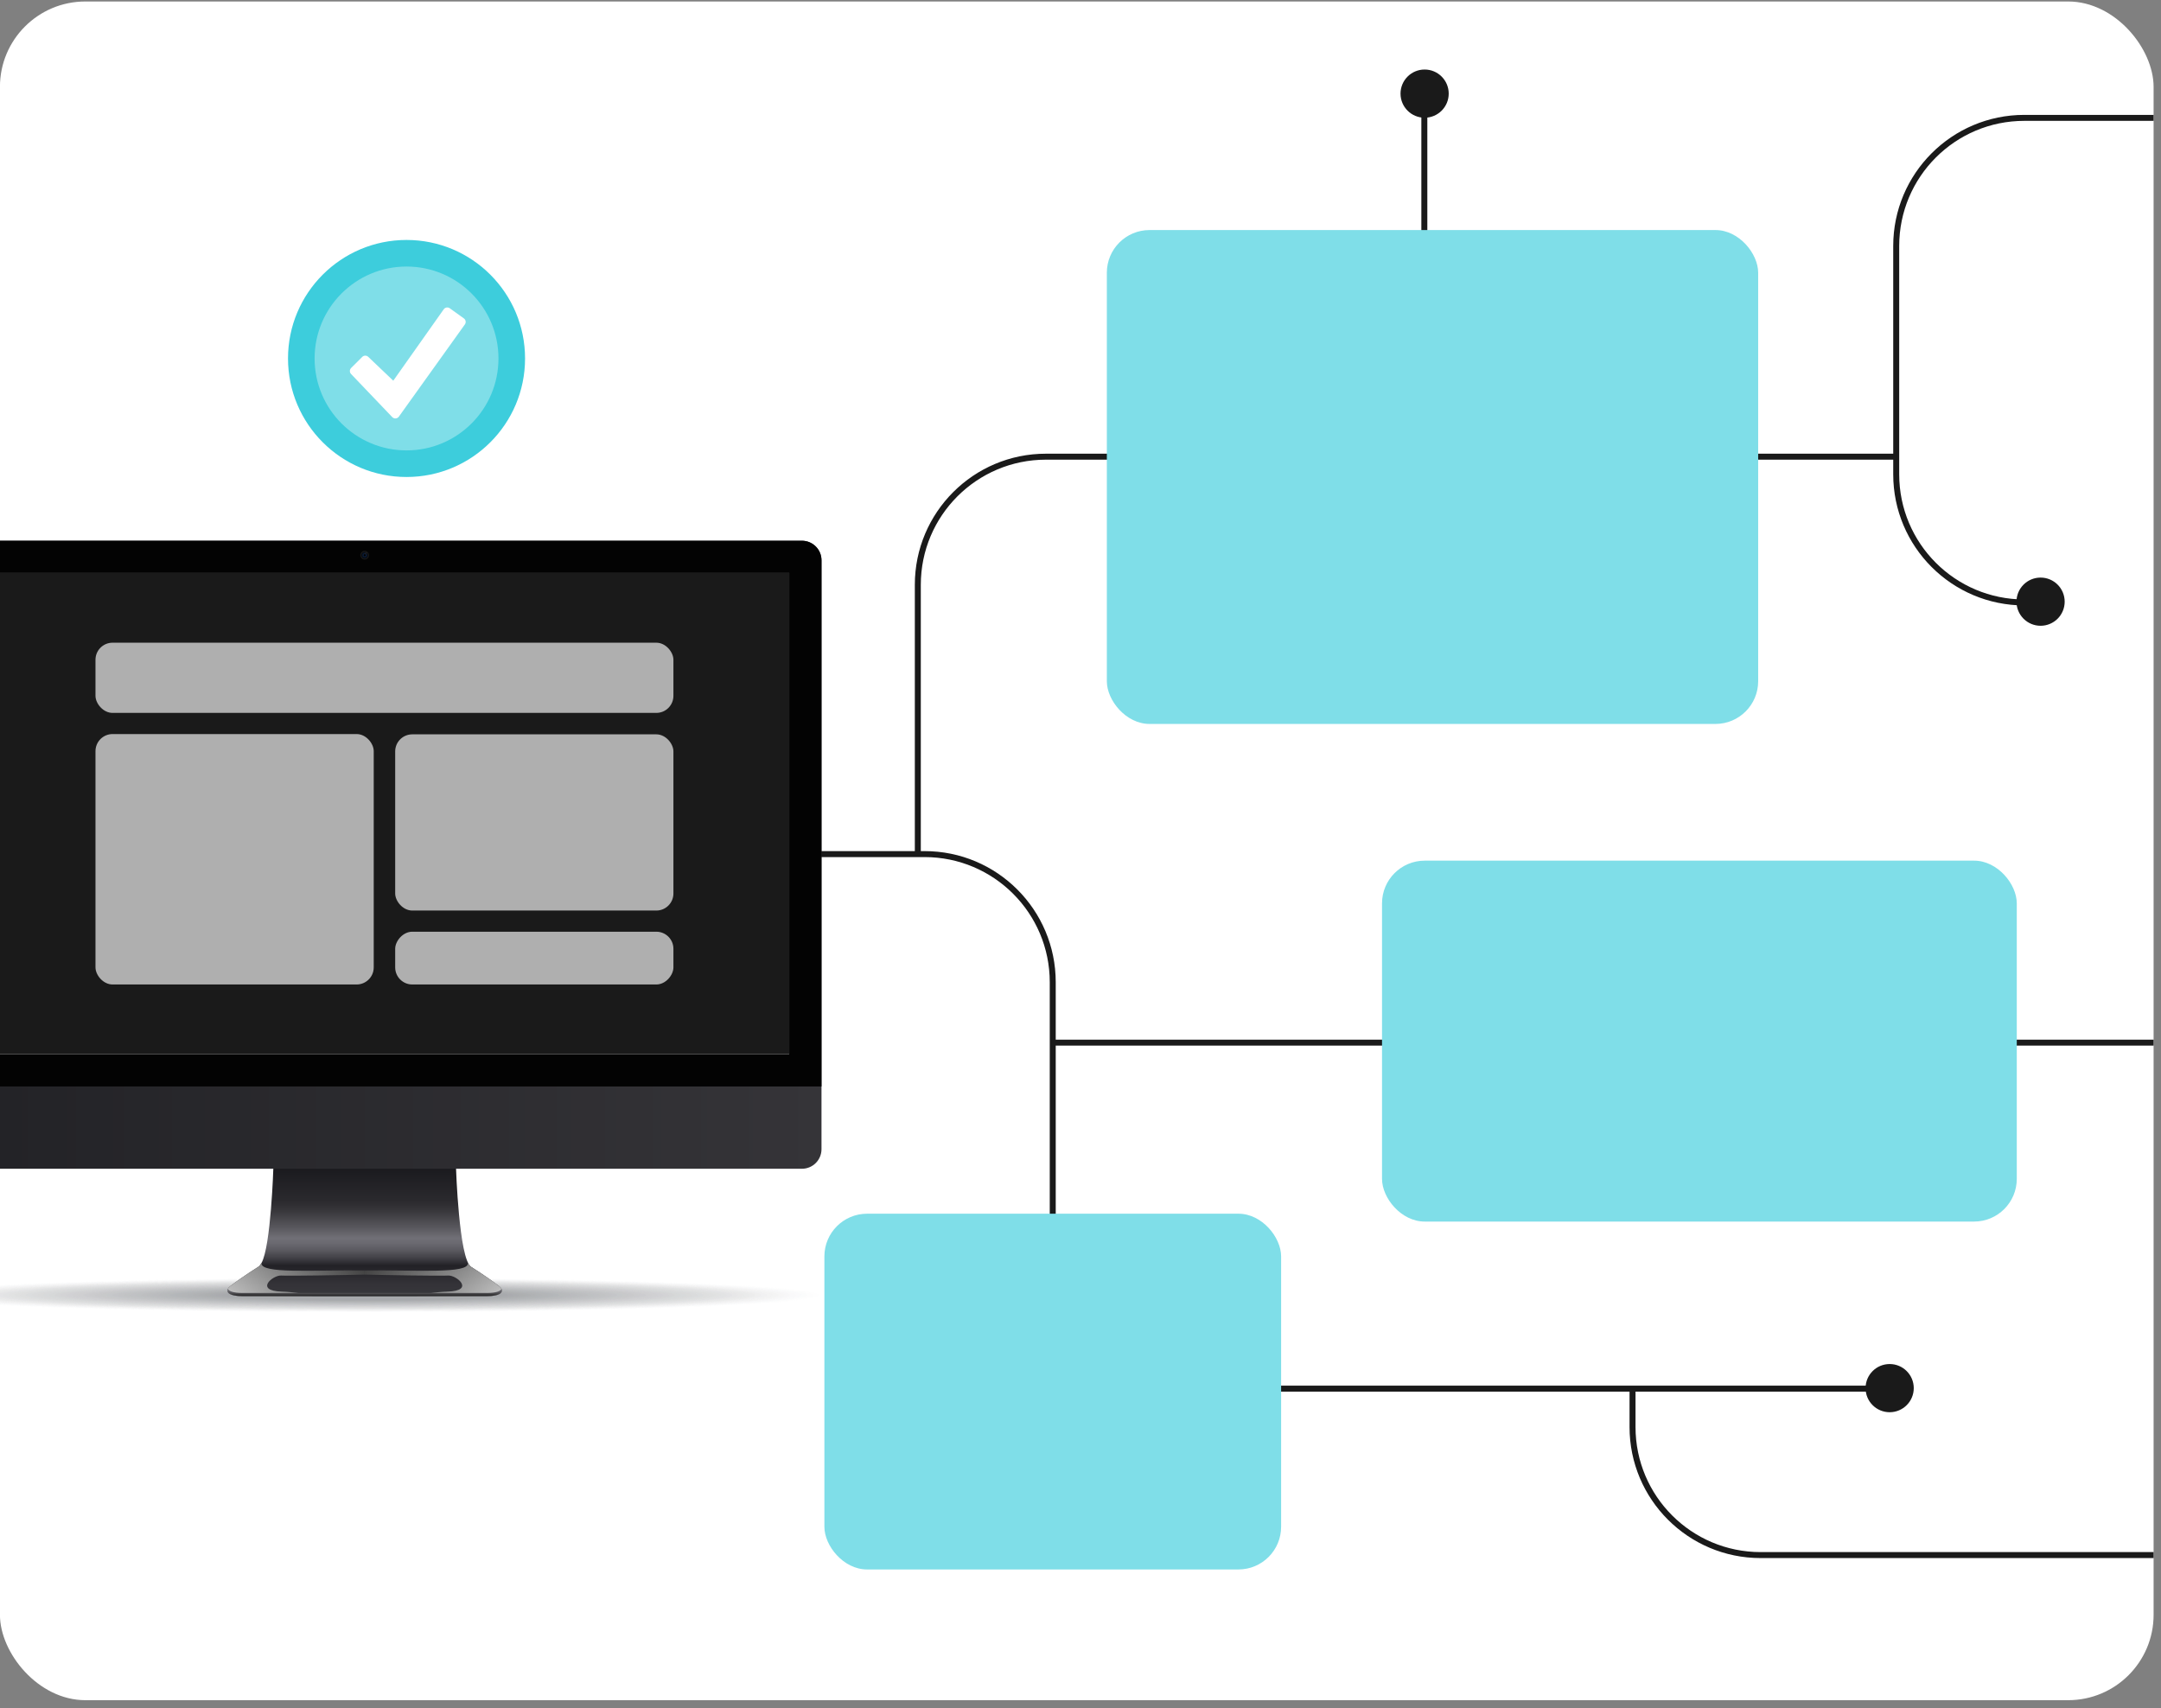
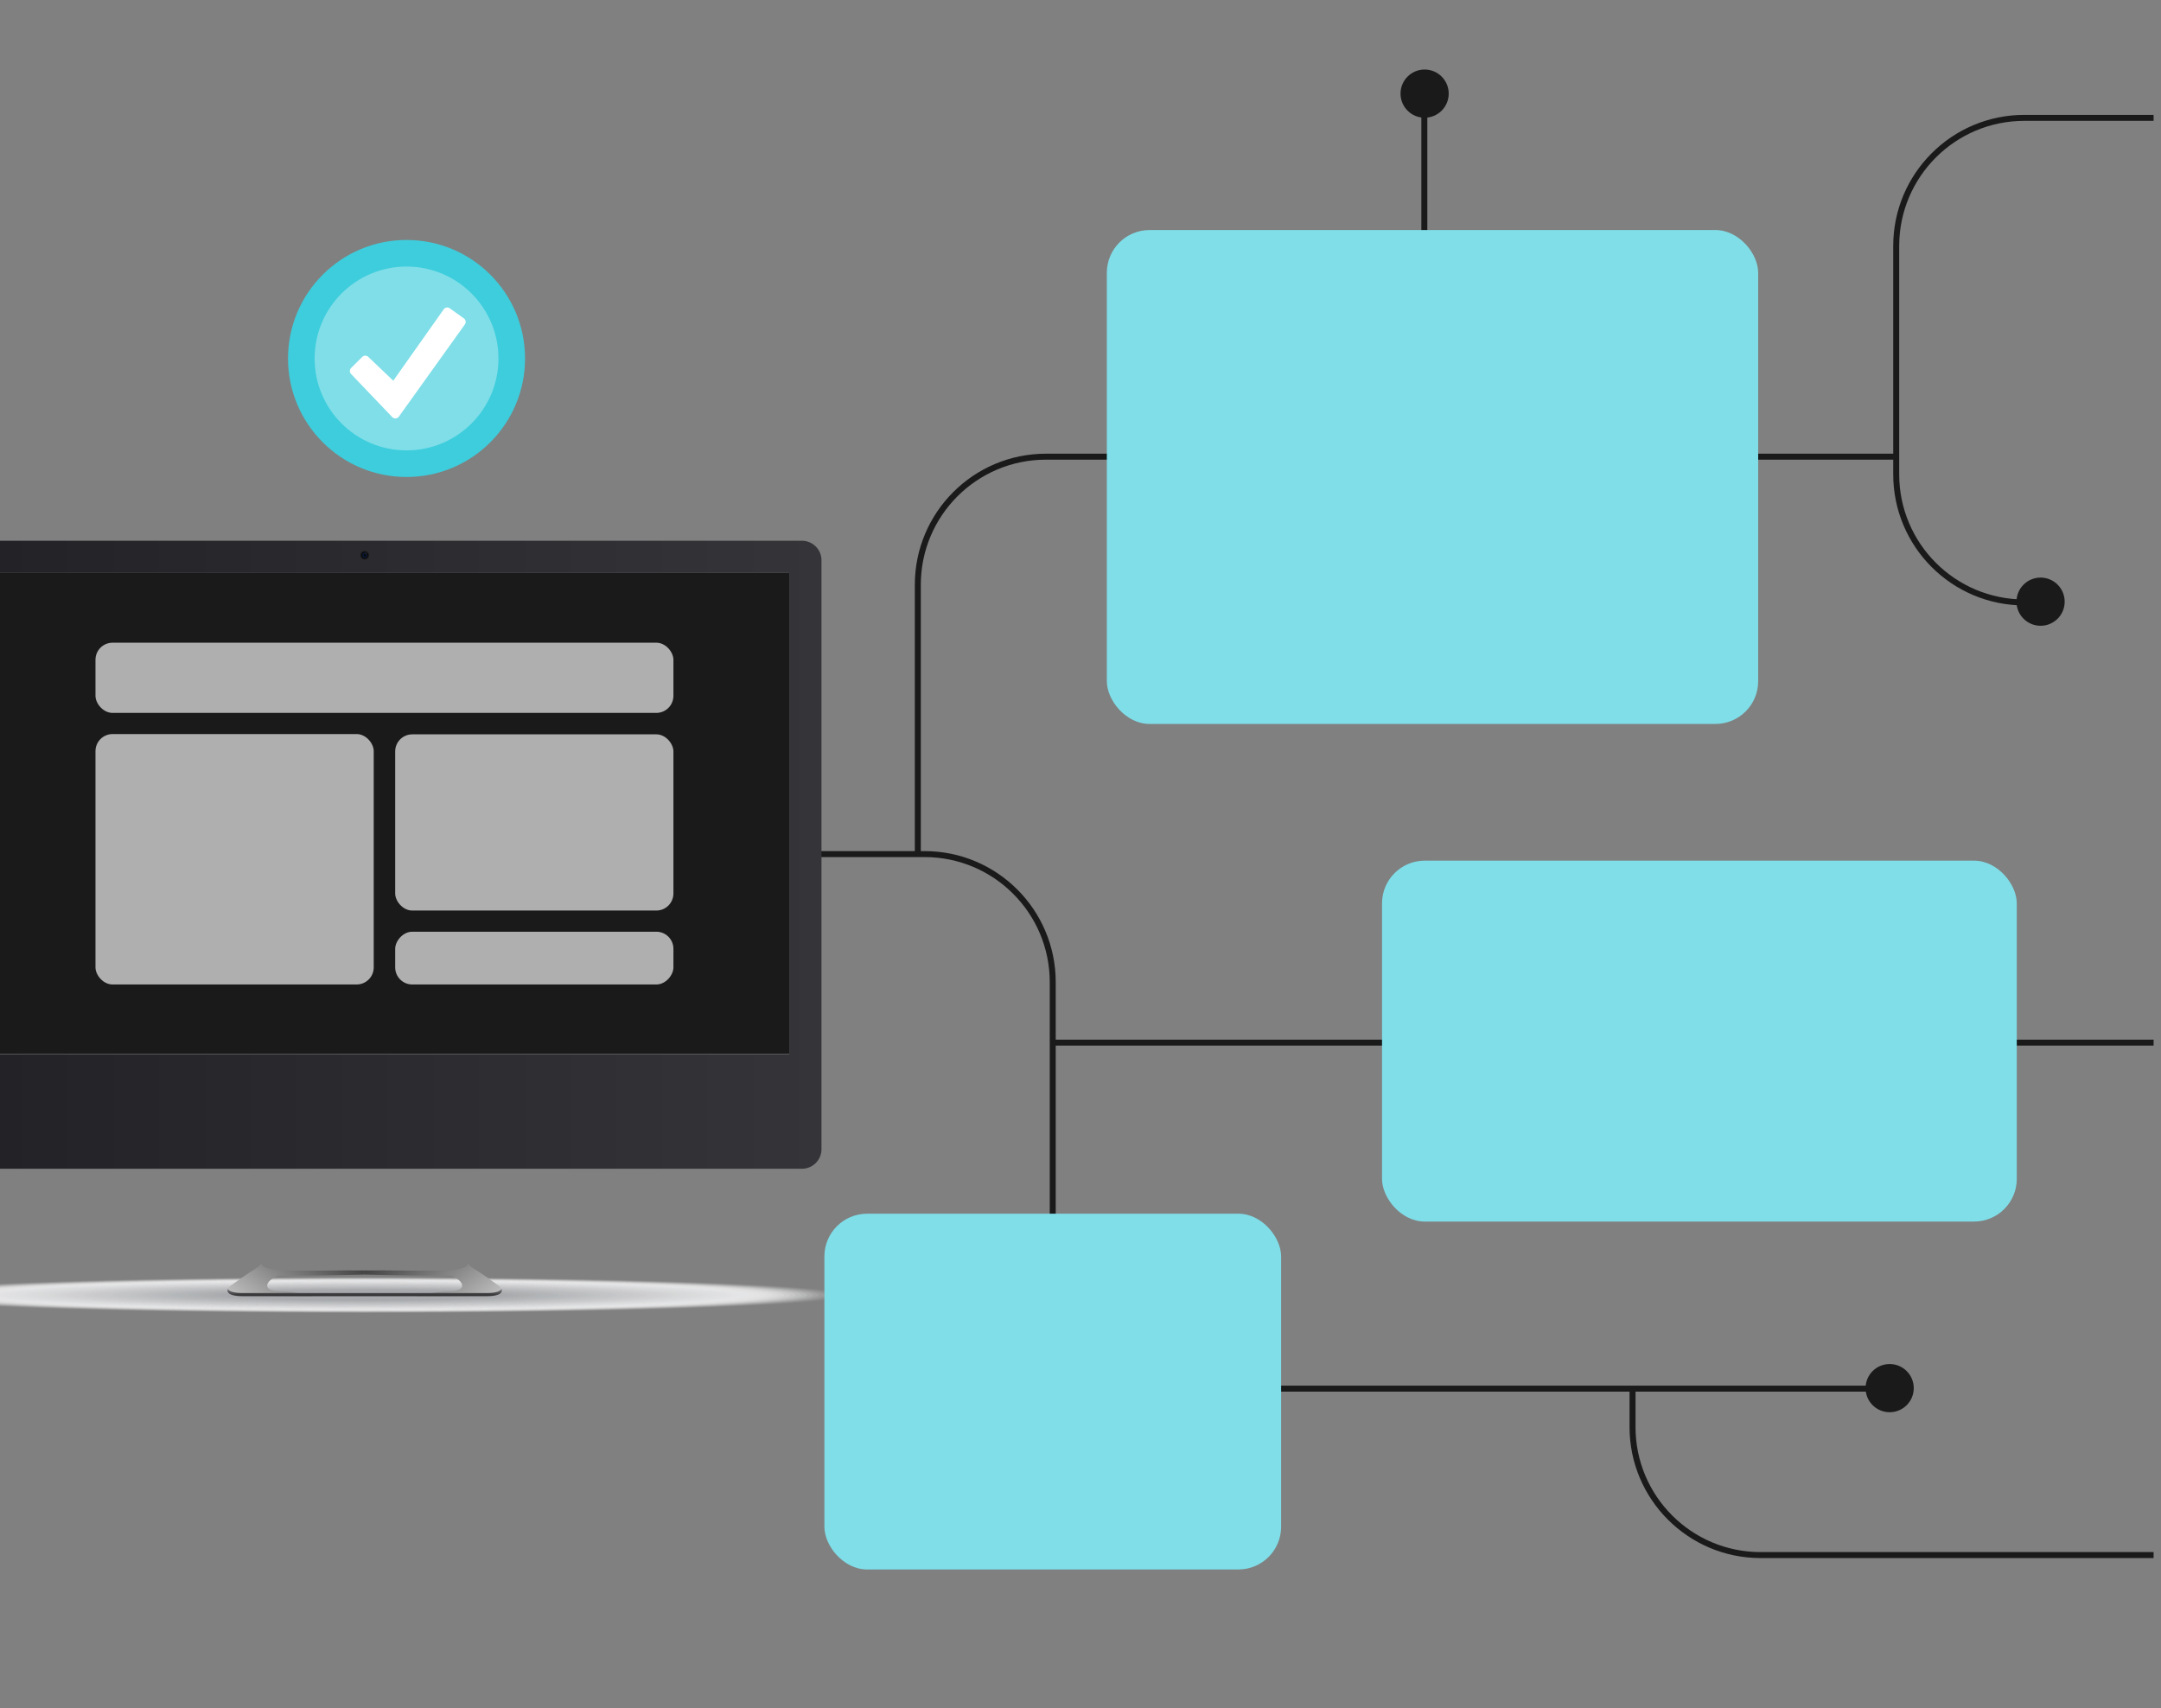
<svg xmlns="http://www.w3.org/2000/svg" width="253" height="200" viewBox="0 0 253 200" fill="none">
  <rect x="0" y="0" width="253" height="200" fill="#808080" stroke="none" />
  <g clip-path="url(#clip0_2018_5199)">
-     <rect x="-0.007" y="0.174" width="252.141" height="198.883" rx="10" fill="white" />
    <path d="M107.454 99.997L107.454 68.468C107.454 60.184 114.17 53.468 122.454 53.468L166.755 53.468M107.454 99.997H83.317M107.454 99.997H108.25C116.534 99.997 123.25 106.713 123.25 114.997V122.071M222 53.468V28.8C222 20.515 228.716 13.8 237 13.8L256.348 13.8M222 53.468V55.533C222 63.818 228.716 70.533 237 70.533H238.976M222 53.468L166.755 53.468M123.25 122.071L256.348 122.071M123.25 122.071L123.25 147.579C123.25 155.863 129.966 162.579 138.25 162.579H156.635L191.129 162.579M191.129 162.579H219.748M191.129 162.579V167.068C191.129 175.353 197.845 182.068 206.129 182.068H252.784M166.755 53.468V12.516" stroke="#1A1A1A" stroke-width="0.7" />
    <circle cx="166.788" cy="10.961" r="2.821" fill="#1A1A1A" />
    <circle cx="238.902" cy="70.444" r="2.821" fill="#1A1A1A" />
    <path opacity="0.016" d="M42.695 153.755C73.921 153.755 99.235 152.802 99.235 151.628C99.235 150.454 73.921 149.501 42.695 149.501C11.469 149.501 -13.845 150.454 -13.845 151.628C-13.845 152.802 11.469 153.755 42.695 153.755Z" fill="#FEFEFE" />
    <path opacity="0.033" d="M42.696 153.729C73.549 153.729 98.561 152.788 98.561 151.628C98.561 150.468 73.549 149.527 42.696 149.527C11.842 149.527 -13.17 150.468 -13.17 151.628C-13.17 152.788 11.842 153.729 42.696 153.729Z" fill="#FCFCFC" />
    <path opacity="0.049" d="M42.695 153.704C73.176 153.704 97.886 152.774 97.886 151.628C97.886 150.482 73.176 149.552 42.695 149.552C12.214 149.552 -12.496 150.482 -12.496 151.628C-12.496 152.774 12.214 153.704 42.695 153.704Z" fill="#FBFBFB" />
    <path opacity="0.066" d="M42.696 153.678C72.804 153.678 97.212 152.76 97.212 151.628C97.212 150.495 72.804 149.577 42.696 149.577C12.587 149.577 -11.821 150.495 -11.821 151.628C-11.821 152.76 12.587 153.678 42.696 153.678Z" fill="#F9F9FA" />
    <path opacity="0.082" d="M42.696 153.653C72.432 153.653 96.538 152.747 96.538 151.628C96.538 150.51 72.432 149.603 42.696 149.603C12.96 149.603 -11.146 150.51 -11.146 151.628C-11.146 152.747 12.96 153.653 42.696 153.653Z" fill="#F8F8F8" />
    <path opacity="0.098" d="M42.696 153.627C72.06 153.627 95.864 152.732 95.864 151.628C95.864 150.523 72.06 149.628 42.696 149.628C13.332 149.628 -10.472 150.523 -10.472 151.628C-10.472 152.732 13.332 153.627 42.696 153.627Z" fill="#F6F7F7" />
    <path opacity="0.115" d="M42.696 153.602C71.687 153.602 95.189 152.719 95.189 151.628C95.189 150.538 71.687 149.654 42.696 149.654C13.704 149.654 -9.798 150.538 -9.798 151.628C-9.798 152.719 13.704 153.602 42.696 153.602Z" fill="#F5F5F5" />
    <path opacity="0.131" d="M42.695 153.577C71.314 153.577 94.514 152.704 94.514 151.628C94.514 150.551 71.314 149.679 42.695 149.679C14.076 149.679 -9.124 150.551 -9.124 151.628C-9.124 152.704 14.076 153.577 42.695 153.577Z" fill="#F3F4F4" />
    <path opacity="0.148" d="M42.696 153.552C70.942 153.552 93.84 152.691 93.84 151.628C93.84 150.566 70.942 149.705 42.696 149.705C14.449 149.705 -8.449 150.566 -8.449 151.628C-8.449 152.691 14.449 153.552 42.696 153.552Z" fill="#F2F2F3" />
    <path opacity="0.164" d="M42.695 153.526C70.569 153.526 93.165 152.676 93.165 151.628C93.165 150.579 70.569 149.729 42.695 149.729C14.821 149.729 -7.775 150.579 -7.775 151.628C-7.775 152.676 14.821 153.526 42.695 153.526Z" fill="#F1F1F1" />
    <path opacity="0.18" d="M42.696 153.501C70.198 153.501 92.493 152.662 92.493 151.628C92.493 150.593 70.198 149.755 42.696 149.755C15.195 149.755 -7.1 150.593 -7.1 151.628C-7.1 152.662 15.195 153.501 42.696 153.501Z" fill="#EFEFF0" />
    <path opacity="0.197" d="M42.696 153.476C69.825 153.476 91.817 152.649 91.817 151.628C91.817 150.608 69.825 149.781 42.696 149.781C15.567 149.781 -6.426 150.608 -6.426 151.628C-6.426 152.649 15.567 153.476 42.696 153.476Z" fill="#EEEEEF" />
    <path opacity="0.213" d="M42.695 153.45C69.452 153.45 91.143 152.634 91.143 151.628C91.143 150.621 69.452 149.806 42.695 149.806C15.939 149.806 -5.752 150.621 -5.752 151.628C-5.752 152.634 15.939 153.45 42.695 153.45Z" fill="#ECEDED" />
    <path opacity="0.23" d="M42.696 153.425C69.08 153.425 90.469 152.621 90.469 151.628C90.469 150.636 69.08 149.832 42.696 149.832C16.311 149.832 -5.077 150.636 -5.077 151.628C-5.077 152.621 16.311 153.425 42.696 153.425Z" fill="#EBEBEC" />
    <path opacity="0.246" d="M42.695 153.399C68.707 153.399 89.794 152.606 89.794 151.628C89.794 150.65 68.707 149.856 42.695 149.856C16.683 149.856 -4.403 150.65 -4.403 151.628C-4.403 152.606 16.683 153.399 42.695 153.399Z" fill="#E9EAEB" />
    <path opacity="0.262" d="M42.696 153.374C68.335 153.374 89.12 152.592 89.12 151.628C89.12 150.664 68.335 149.882 42.696 149.882C17.056 149.882 -3.729 150.664 -3.729 151.628C-3.729 152.592 17.056 153.374 42.696 153.374Z" fill="#E8E8E9" />
    <path opacity="0.279" d="M42.695 153.349C67.962 153.349 88.445 152.578 88.445 151.628C88.445 150.678 67.962 149.907 42.695 149.907C17.428 149.907 -3.055 150.678 -3.055 151.628C-3.055 152.578 17.428 153.349 42.695 153.349Z" fill="#E6E7E8" />
    <path opacity="0.295" d="M42.696 153.323C67.591 153.323 87.772 152.564 87.772 151.628C87.772 150.692 67.591 149.933 42.696 149.933C17.802 149.933 -2.379 150.692 -2.379 151.628C-2.379 152.564 17.802 153.323 42.696 153.323Z" fill="#E5E6E7" />
-     <path opacity="0.311" d="M42.696 153.298C67.218 153.298 87.097 152.55 87.097 151.628C87.097 150.706 67.218 149.958 42.696 149.958C18.174 149.958 -1.705 150.706 -1.705 151.628C-1.705 152.55 18.174 153.298 42.696 153.298Z" fill="#E4E4E5" />
    <path opacity="0.328" d="M42.695 153.273C66.845 153.273 86.422 152.536 86.422 151.628C86.422 150.72 66.845 149.983 42.695 149.983C18.546 149.983 -1.031 150.72 -1.031 151.628C-1.031 152.536 18.546 153.273 42.695 153.273Z" fill="#E2E3E4" />
    <path opacity="0.344" d="M42.696 153.247C66.473 153.247 85.748 152.522 85.748 151.628C85.748 150.734 66.473 150.009 42.696 150.009C18.919 150.009 -0.356 150.734 -0.356 151.628C-0.356 152.522 18.919 153.247 42.696 153.247Z" fill="#E1E1E2" />
    <path opacity="0.361" d="M42.695 153.222C66.1 153.222 85.073 152.508 85.073 151.628C85.073 150.748 66.1 150.034 42.695 150.034C19.291 150.034 0.317 150.748 0.317 151.628C0.317 152.508 19.291 153.222 42.695 153.222Z" fill="#DFE0E1" />
    <path opacity="0.377" d="M42.696 153.196C65.728 153.196 84.399 152.494 84.399 151.628C84.399 150.761 65.728 150.059 42.696 150.059C19.663 150.059 0.992 150.761 0.992 151.628C0.992 152.494 19.663 153.196 42.696 153.196Z" fill="#DEDFE0" />
    <path opacity="0.393" d="M42.696 153.171C65.356 153.171 83.725 152.48 83.725 151.628C83.725 150.776 65.356 150.085 42.696 150.085C20.036 150.085 1.667 150.776 1.667 151.628C1.667 152.48 20.036 153.171 42.696 153.171Z" fill="#DCDDDE" />
    <path opacity="0.41" d="M42.695 153.145C64.983 153.145 83.05 152.466 83.05 151.628C83.05 150.789 64.983 150.11 42.695 150.11C20.408 150.11 2.341 150.789 2.341 151.628C2.341 152.466 20.408 153.145 42.695 153.145Z" fill="#DBDCDD" />
    <path opacity="0.426" d="M42.696 153.121C64.611 153.121 82.376 152.452 82.376 151.628C82.376 150.804 64.611 150.136 42.696 150.136C20.781 150.136 3.016 150.804 3.016 151.628C3.016 152.452 20.781 153.121 42.696 153.121Z" fill="#D9DADC" />
    <path opacity="0.443" d="M42.695 153.095C64.238 153.095 81.701 152.438 81.701 151.628C81.701 150.818 64.238 150.161 42.695 150.161C21.153 150.161 3.689 150.818 3.689 151.628C3.689 152.438 21.153 153.095 42.695 153.095Z" fill="#D8D9DA" />
    <path opacity="0.459" d="M42.696 153.069C63.865 153.069 81.027 152.424 81.027 151.628C81.027 150.831 63.865 150.186 42.696 150.186C21.526 150.186 4.364 150.831 4.364 151.628C4.364 152.424 21.526 153.069 42.696 153.069Z" fill="#D7D8D9" />
    <path opacity="0.475" d="M42.695 153.045C63.492 153.045 80.352 152.41 80.352 151.628C80.352 150.846 63.492 150.212 42.695 150.212C21.898 150.212 5.038 150.846 5.038 151.628C5.038 152.41 21.898 153.045 42.695 153.045Z" fill="#D5D6D8" />
    <path opacity="0.492" d="M42.694 153.019C63.12 153.019 79.677 152.396 79.677 151.628C79.677 150.86 63.12 150.237 42.694 150.237C22.27 150.237 5.712 150.86 5.712 151.628C5.712 152.396 22.27 153.019 42.694 153.019Z" fill="#D4D5D6" />
    <path opacity="0.508" d="M42.696 152.994C62.748 152.994 79.004 152.382 79.004 151.628C79.004 150.874 62.748 150.263 42.696 150.263C22.643 150.263 6.388 150.874 6.388 151.628C6.388 152.382 22.643 152.994 42.696 152.994Z" fill="#D2D3D5" />
    <path opacity="0.525" d="M42.695 152.968C62.375 152.968 78.329 152.368 78.329 151.628C78.329 150.888 62.375 150.288 42.695 150.288C23.015 150.288 7.062 150.888 7.062 151.628C7.062 152.368 23.015 152.968 42.695 152.968Z" fill="#D1D2D3" />
    <path opacity="0.541" d="M42.696 152.943C62.003 152.943 77.655 152.354 77.655 151.628C77.655 150.902 62.003 150.313 42.696 150.313C23.388 150.313 7.736 150.902 7.736 151.628C7.736 152.354 23.388 152.943 42.696 152.943Z" fill="#CFD0D2" />
    <path opacity="0.557" d="M42.695 152.917C61.63 152.917 76.98 152.34 76.98 151.628C76.98 150.916 61.63 150.338 42.695 150.338C23.76 150.338 8.41 150.916 8.41 151.628C8.41 152.34 23.76 152.917 42.695 152.917Z" fill="#CECFD1" />
    <path opacity="0.574" d="M42.696 152.892C61.258 152.892 76.306 152.326 76.306 151.628C76.306 150.93 61.258 150.364 42.696 150.364C24.133 150.364 9.085 150.93 9.085 151.628C9.085 152.326 24.133 152.892 42.696 152.892Z" fill="#CDCECF" />
    <path opacity="0.59" d="M42.695 152.867C60.885 152.867 75.631 152.312 75.631 151.628C75.631 150.944 60.885 150.389 42.695 150.389C24.505 150.389 9.759 150.944 9.759 151.628C9.759 152.312 24.505 152.867 42.695 152.867Z" fill="#CBCCCE" />
    <path opacity="0.607" d="M42.697 152.841C60.514 152.841 74.958 152.298 74.958 151.628C74.958 150.958 60.514 150.415 42.697 150.415C24.879 150.415 10.435 150.958 10.435 151.628C10.435 152.298 24.879 152.841 42.697 152.841Z" fill="#CACBCD" />
    <path opacity="0.623" d="M42.696 152.816C60.141 152.816 74.283 152.284 74.283 151.628C74.283 150.972 60.141 150.44 42.696 150.44C25.251 150.44 11.108 150.972 11.108 151.628C11.108 152.284 25.251 152.816 42.696 152.816Z" fill="#C8C9CB" />
    <path opacity="0.639" d="M42.695 152.791C59.768 152.791 73.609 152.27 73.609 151.628C73.609 150.986 59.768 150.465 42.695 150.465C25.622 150.465 11.782 150.986 11.782 151.628C11.782 152.27 25.622 152.791 42.695 152.791Z" fill="#C7C8CA" />
    <path opacity="0.656" d="M42.696 152.765C59.396 152.765 72.934 152.256 72.934 151.628C72.934 150.999 59.396 150.49 42.696 150.49C25.995 150.49 12.457 150.999 12.457 151.628C12.457 152.256 25.995 152.765 42.696 152.765Z" fill="#C5C7C9" />
    <path opacity="0.672" d="M42.695 152.74C59.023 152.74 72.26 152.242 72.26 151.628C72.26 151.014 59.023 150.516 42.695 150.516C26.367 150.516 13.131 151.014 13.131 151.628C13.131 152.242 26.367 152.74 42.695 152.74Z" fill="#C4C5C7" />
    <path opacity="0.689" d="M42.696 152.714C58.651 152.714 71.585 152.228 71.585 151.628C71.585 151.027 58.651 150.541 42.696 150.541C26.74 150.541 13.806 151.027 13.806 151.628C13.806 152.228 26.74 152.714 42.696 152.714Z" fill="#C2C4C6" />
-     <path opacity="0.705" d="M42.696 152.689C58.279 152.689 70.912 152.214 70.912 151.628C70.912 151.042 58.279 150.567 42.696 150.567C27.113 150.567 14.48 151.042 14.48 151.628C14.48 152.214 27.113 152.689 42.696 152.689Z" fill="#C1C2C4" />
    <path opacity="0.721" d="M42.696 152.664C57.906 152.664 70.237 152.2 70.237 151.628C70.237 151.056 57.906 150.592 42.696 150.592C27.485 150.592 15.154 151.056 15.154 151.628C15.154 152.2 27.485 152.664 42.696 152.664Z" fill="#C0C1C3" />
    <path opacity="0.738" d="M42.696 152.638C57.534 152.638 69.563 152.186 69.563 151.628C69.563 151.07 57.534 150.617 42.696 150.617C27.858 150.617 15.829 151.07 15.829 151.628C15.829 152.186 27.858 152.638 42.696 152.638Z" fill="#BEC0C2" />
    <path opacity="0.754" d="M42.695 152.613C57.161 152.613 68.888 152.172 68.888 151.628C68.888 151.084 57.161 150.643 42.695 150.643C28.23 150.643 16.503 151.084 16.503 151.628C16.503 152.172 28.23 152.613 42.695 152.613Z" fill="#BDBEC0" />
    <path opacity="0.77" d="M68.214 151.628C68.214 152.158 56.789 152.587 42.696 152.587C28.602 152.587 17.178 152.158 17.178 151.628C17.178 151.098 28.602 150.668 42.696 150.668C56.789 150.668 68.214 151.098 68.214 151.628Z" fill="#BBBDBF" />
    <path opacity="0.787" d="M42.695 152.563C56.416 152.563 67.539 152.144 67.539 151.628C67.539 151.112 56.416 150.694 42.695 150.694C28.974 150.694 17.852 151.112 17.852 151.628C17.852 152.144 28.974 152.563 42.695 152.563Z" fill="#BABBBE" />
-     <path opacity="0.803" d="M42.695 152.537C56.043 152.537 66.864 152.13 66.864 151.628C66.864 151.126 56.043 150.719 42.695 150.719C29.346 150.719 18.525 151.126 18.525 151.628C18.525 152.13 29.346 152.537 42.695 152.537Z" fill="#B8BABC" />
+     <path opacity="0.803" d="M42.695 152.537C56.043 152.537 66.864 152.13 66.864 151.628C29.346 150.719 18.525 151.126 18.525 151.628C18.525 152.13 29.346 152.537 42.695 152.537Z" fill="#B8BABC" />
    <path opacity="0.82" d="M42.696 152.511C55.672 152.511 66.191 152.116 66.191 151.628C66.191 151.14 55.672 150.744 42.696 150.744C29.72 150.744 19.201 151.14 19.201 151.628C19.201 152.116 29.72 152.511 42.696 152.511Z" fill="#B7B9BB" />
    <path opacity="0.836" d="M42.695 152.486C55.299 152.486 65.516 152.102 65.516 151.628C65.516 151.154 55.299 150.77 42.695 150.77C30.092 150.77 19.875 151.154 19.875 151.628C19.875 152.102 30.092 152.486 42.695 152.486Z" fill="#B5B7BA" />
    <path opacity="0.852" d="M42.696 152.461C54.927 152.461 64.842 152.088 64.842 151.628C64.842 151.168 54.927 150.795 42.696 150.795C30.465 150.795 20.55 151.168 20.55 151.628C20.55 152.088 30.465 152.461 42.696 152.461Z" fill="#B4B6B8" />
    <path opacity="0.869" d="M42.695 152.435C54.554 152.435 64.167 152.074 64.167 151.628C64.167 151.182 54.554 150.82 42.695 150.82C30.837 150.82 21.224 151.182 21.224 151.628C21.224 152.074 30.837 152.435 42.695 152.435Z" fill="#B3B4B7" />
    <path opacity="0.885" d="M42.696 152.41C54.182 152.41 63.493 152.06 63.493 151.628C63.493 151.196 54.182 150.846 42.696 150.846C31.21 150.846 21.898 151.196 21.898 151.628C21.898 152.06 31.21 152.41 42.696 152.41Z" fill="#B1B3B6" />
    <path opacity="0.902" d="M62.818 151.628C62.818 152.046 53.809 152.385 42.695 152.385C31.582 152.385 22.572 152.046 22.572 151.628C22.572 151.21 31.582 150.872 42.695 150.872C53.809 150.872 62.818 151.21 62.818 151.628Z" fill="#B0B1B4" />
    <path opacity="0.918" d="M62.144 151.628C62.144 152.032 53.437 152.359 42.696 152.359C31.954 152.359 23.247 152.032 23.247 151.628C23.247 151.224 31.954 150.896 42.696 150.896C53.437 150.896 62.144 151.224 62.144 151.628Z" fill="#AEB0B3" />
    <path opacity="0.934" d="M61.47 151.627C61.47 152.017 53.065 152.334 42.696 152.334C32.327 152.334 23.922 152.017 23.922 151.627C23.922 151.238 32.327 150.921 42.696 150.921C53.065 150.921 61.47 151.238 61.47 151.627Z" fill="#ADAFB1" />
    <path opacity="0.951" d="M60.795 151.628C60.795 152.004 52.692 152.309 42.695 152.309C32.699 152.309 24.596 152.004 24.596 151.628C24.596 151.252 32.699 150.947 42.695 150.947C52.692 150.947 60.795 151.252 60.795 151.628Z" fill="#ABADB0" />
    <path opacity="0.967" d="M60.121 151.628C60.121 151.99 52.32 152.283 42.696 152.283C33.072 152.283 25.27 151.99 25.27 151.628C25.27 151.266 33.072 150.973 42.696 150.973C52.32 150.973 60.121 151.266 60.121 151.628Z" fill="#AAACAF" />
    <path opacity="0.984" d="M59.446 151.628C59.446 151.976 51.947 152.258 42.695 152.258C33.444 152.258 25.944 151.976 25.944 151.628C25.944 151.28 33.444 150.998 42.695 150.998C51.947 150.998 59.446 151.28 59.446 151.628Z" fill="#A8AAAD" />
    <path d="M58.771 151.628C58.771 151.962 51.574 152.233 42.695 152.233C33.816 152.233 26.618 151.962 26.618 151.628C26.618 151.294 33.816 151.023 42.695 151.023C51.574 151.023 58.771 151.294 58.771 151.628Z" fill="#A7A9AC" />
-     <path d="M57 151.747H28.39C26.352 151.747 26.429 151.006 26.929 150.604C27.429 150.203 28.814 149.215 30.236 148.32C30.369 148.237 30.491 148.088 30.606 147.888C31.72 145.932 32.005 136.71 32.005 136.71H53.386C53.386 136.71 53.732 147.424 55.154 148.32C56.577 149.215 57.961 150.203 58.462 150.604C58.961 151.006 59.038 151.747 57 151.747Z" fill="url(#paint0_linear_2018_5199)" />
    <path style="mix-blend-mode:overlay" d="M33.005 151.221C34.299 151.258 35.689 151.474 36.626 151.747H28.39C26.352 151.747 26.429 151.006 26.929 150.604C27.429 150.203 28.814 149.214 30.236 148.32C30.369 148.236 30.491 148.088 30.606 147.887C30.549 149.165 36.506 148.677 42.695 148.743V149.226C40.29 149.291 33.862 149.396 32.927 149.339C31.928 149.276 29.736 151.129 33.005 151.221Z" fill="url(#paint1_linear_2018_5199)" />
    <path style="mix-blend-mode:overlay" d="M52.386 151.221C51.091 151.258 49.701 151.474 48.764 151.747H57C59.039 151.747 58.961 151.006 58.462 150.604C57.961 150.203 56.577 149.214 55.154 148.32C55.022 148.236 54.899 148.088 54.784 147.887C54.842 149.165 48.884 148.677 42.695 148.743V149.226C45.101 149.291 51.529 149.396 52.463 149.339C53.462 149.276 55.654 151.129 52.386 151.221Z" fill="url(#paint2_linear_2018_5199)" />
    <path d="M56.999 151.747H28.39C26.802 151.747 26.498 151.298 26.678 150.909C26.819 151.167 27.303 151.377 28.39 151.377H56.999C58.086 151.377 58.571 151.167 58.712 150.909C58.891 151.298 58.587 151.747 56.999 151.747Z" fill="url(#paint3_linear_2018_5199)" />
    <path d="M93.886 63.309H-8.495C-9.76 63.309 -10.786 64.335 -10.786 65.6V134.546C-10.786 135.811 -9.76 136.837 -8.495 136.837H93.886C95.152 136.837 96.177 135.811 96.177 134.546V65.6C96.177 64.335 95.152 63.309 93.886 63.309Z" fill="url(#paint4_linear_2018_5199)" />
-     <path d="M96.177 65.6V127.2H-10.786V65.6C-10.786 64.335 -9.761 63.309 -8.495 63.309H93.886C95.152 63.309 96.177 64.335 96.177 65.6Z" fill="#030303" />
    <path d="M92.398 67.087H-7.007V123.42H92.398V67.087Z" fill="white" />
    <path d="M42.185 65.004C42.185 65.286 42.414 65.514 42.695 65.514C42.977 65.514 43.205 65.286 43.205 65.004C43.205 64.723 42.977 64.495 42.695 64.495C42.414 64.495 42.185 64.723 42.185 65.004Z" fill="#181818" />
    <path d="M42.321 65.004C42.321 65.21 42.489 65.378 42.696 65.378C42.901 65.378 43.069 65.21 43.069 65.004C43.069 64.894 43.021 64.794 42.945 64.727C42.915 64.7 42.882 64.678 42.846 64.662C42.839 64.658 42.83 64.655 42.823 64.653C42.807 64.647 42.79 64.642 42.775 64.639C42.749 64.633 42.723 64.63 42.696 64.63C42.668 64.63 42.641 64.633 42.616 64.64C42.591 64.644 42.567 64.653 42.545 64.663C42.413 64.72 42.321 64.852 42.321 65.004Z" fill="url(#paint5_radial_2018_5199)" />
    <g style="mix-blend-mode:screen">
      <path d="M42.668 64.987L42.723 65.02L42.945 64.727C42.915 64.7 42.882 64.677 42.846 64.662C42.839 64.658 42.83 64.655 42.823 64.653L42.668 64.987Z" fill="#231F20" />
    </g>
    <path d="M42.573 65.004C42.573 65.072 42.628 65.127 42.696 65.127C42.764 65.127 42.818 65.072 42.818 65.004C42.818 64.937 42.764 64.882 42.696 64.882C42.628 64.882 42.573 64.937 42.573 65.004Z" fill="#000001" />
    <rect x="92.397" y="123.42" width="94.776" height="56.333" transform="rotate(180 92.397 123.42)" fill="#1A1A1A" />
    <rect x="11.179" y="75.246" width="67.662" height="8.22" rx="2" fill="white" fill-opacity="0.65" />
    <rect x="11.179" y="85.943" width="32.575" height="29.319" rx="2" fill="white" fill-opacity="0.65" />
    <rect x="46.266" y="85.976" width="32.575" height="20.63" rx="2" fill="white" fill-opacity="0.65" />
    <rect width="32.575" height="6.178" rx="2" transform="matrix(1 0 0 -1 46.266 115.262)" fill="white" fill-opacity="0.65" />
    <rect x="236.115" y="143.02" width="74.314" height="42.256" rx="5" transform="rotate(180 236.115 143.02)" fill="#7FDEE8" />
    <rect x="149.987" y="183.751" width="53.471" height="41.652" rx="5" transform="rotate(180 149.987 183.751)" fill="#7FDEE8" />
    <rect x="205.839" y="84.758" width="76.255" height="57.825" rx="5" transform="rotate(180 205.839 84.758)" fill="#7FDEE8" />
    <circle cx="221.233" cy="162.521" r="2.821" fill="#1A1A1A" />
    <path d="M61.471 41.97C61.471 49.633 55.258 55.846 47.595 55.846C39.931 55.846 33.719 49.633 33.719 41.97C33.719 34.306 39.931 28.094 47.595 28.094C55.258 28.094 61.471 34.306 61.471 41.97Z" fill="#3DCDDC" />
    <path d="M58.358 41.969C58.358 47.913 53.54 52.732 47.596 52.732C41.652 52.732 36.833 47.913 36.833 41.969C36.833 36.025 41.652 31.206 47.596 31.206C53.54 31.206 58.358 36.025 58.358 41.969Z" fill="white" fill-opacity="0.34" />
    <path d="M42.41 41.785L41.108 43.083C40.914 43.276 40.91 43.588 41.099 43.786L45.924 48.836C46.142 49.063 46.513 49.037 46.696 48.781L54.427 37.982C54.588 37.757 54.537 37.443 54.312 37.281L52.655 36.091C52.428 35.929 52.112 35.982 51.951 36.21L46.043 44.572L43.111 41.778C42.914 41.59 42.603 41.593 42.41 41.785Z" fill="white" />
  </g>
  <defs>
    <linearGradient id="paint0_linear_2018_5199" x1="42.695" y1="136.71" x2="42.695" y2="151.747" gradientUnits="userSpaceOnUse">
      <stop stop-color="#1A1A1E" />
      <stop offset="0.263" stop-color="#2B2A2E" />
      <stop offset="0.336" stop-color="#38373B" />
      <stop offset="0.473" stop-color="#5A595F" />
      <stop offset="0.547" stop-color="#706F76" />
      <stop offset="0.59" stop-color="#6A6970" />
      <stop offset="0.645" stop-color="#5A595F" />
      <stop offset="0.706" stop-color="#403F45" />
      <stop offset="0.763" stop-color="#222126" />
      <stop offset="0.785" stop-color="#252429" />
      <stop offset="0.902" stop-color="#333237" />
      <stop offset="1" stop-color="#38383C" />
    </linearGradient>
    <linearGradient id="paint1_linear_2018_5199" x1="31.312" y1="154.701" x2="38.078" y2="145.388" gradientUnits="userSpaceOnUse">
      <stop stop-color="#BFBFBF" />
      <stop offset="1" stop-color="#424242" />
    </linearGradient>
    <linearGradient id="paint2_linear_2018_5199" x1="54.079" y1="154.701" x2="47.312" y2="145.388" gradientUnits="userSpaceOnUse">
      <stop stop-color="#BFBFBF" />
      <stop offset="1" stop-color="#424242" />
    </linearGradient>
    <linearGradient id="paint3_linear_2018_5199" x1="42.695" y1="151.747" x2="42.695" y2="150.909" gradientUnits="userSpaceOnUse">
      <stop stop-color="#1F1F1F" />
      <stop offset="0.064" stop-color="#272728" />
      <stop offset="0.327" stop-color="#474649" />
      <stop offset="0.577" stop-color="#5D5C62" />
      <stop offset="0.808" stop-color="#6B6A70" />
      <stop offset="1" stop-color="#706F76" />
    </linearGradient>
    <linearGradient id="paint4_linear_2018_5199" x1="-10.786" y1="100.073" x2="96.177" y2="100.073" gradientUnits="userSpaceOnUse">
      <stop stop-color="#212125" />
      <stop offset="1" stop-color="#353438" />
    </linearGradient>
    <radialGradient id="paint5_radial_2018_5199" cx="0" cy="0" r="1" gradientUnits="userSpaceOnUse" gradientTransform="translate(42.695 65.004) rotate(180) scale(0.374 0.374)">
      <stop stop-color="#0E203D" />
      <stop offset="0.329" stop-color="#0D1E3A" />
      <stop offset="0.56" stop-color="#0B1931" />
      <stop offset="0.759" stop-color="#071121" />
      <stop offset="0.941" stop-color="#02050B" />
      <stop offset="1" stop-color="#010103" />
    </radialGradient>
    <clipPath id="clip0_2018_5199">
      <rect x="-0.007" y="0.174" width="252.141" height="198.883" rx="10" fill="white" />
    </clipPath>
  </defs>
</svg>